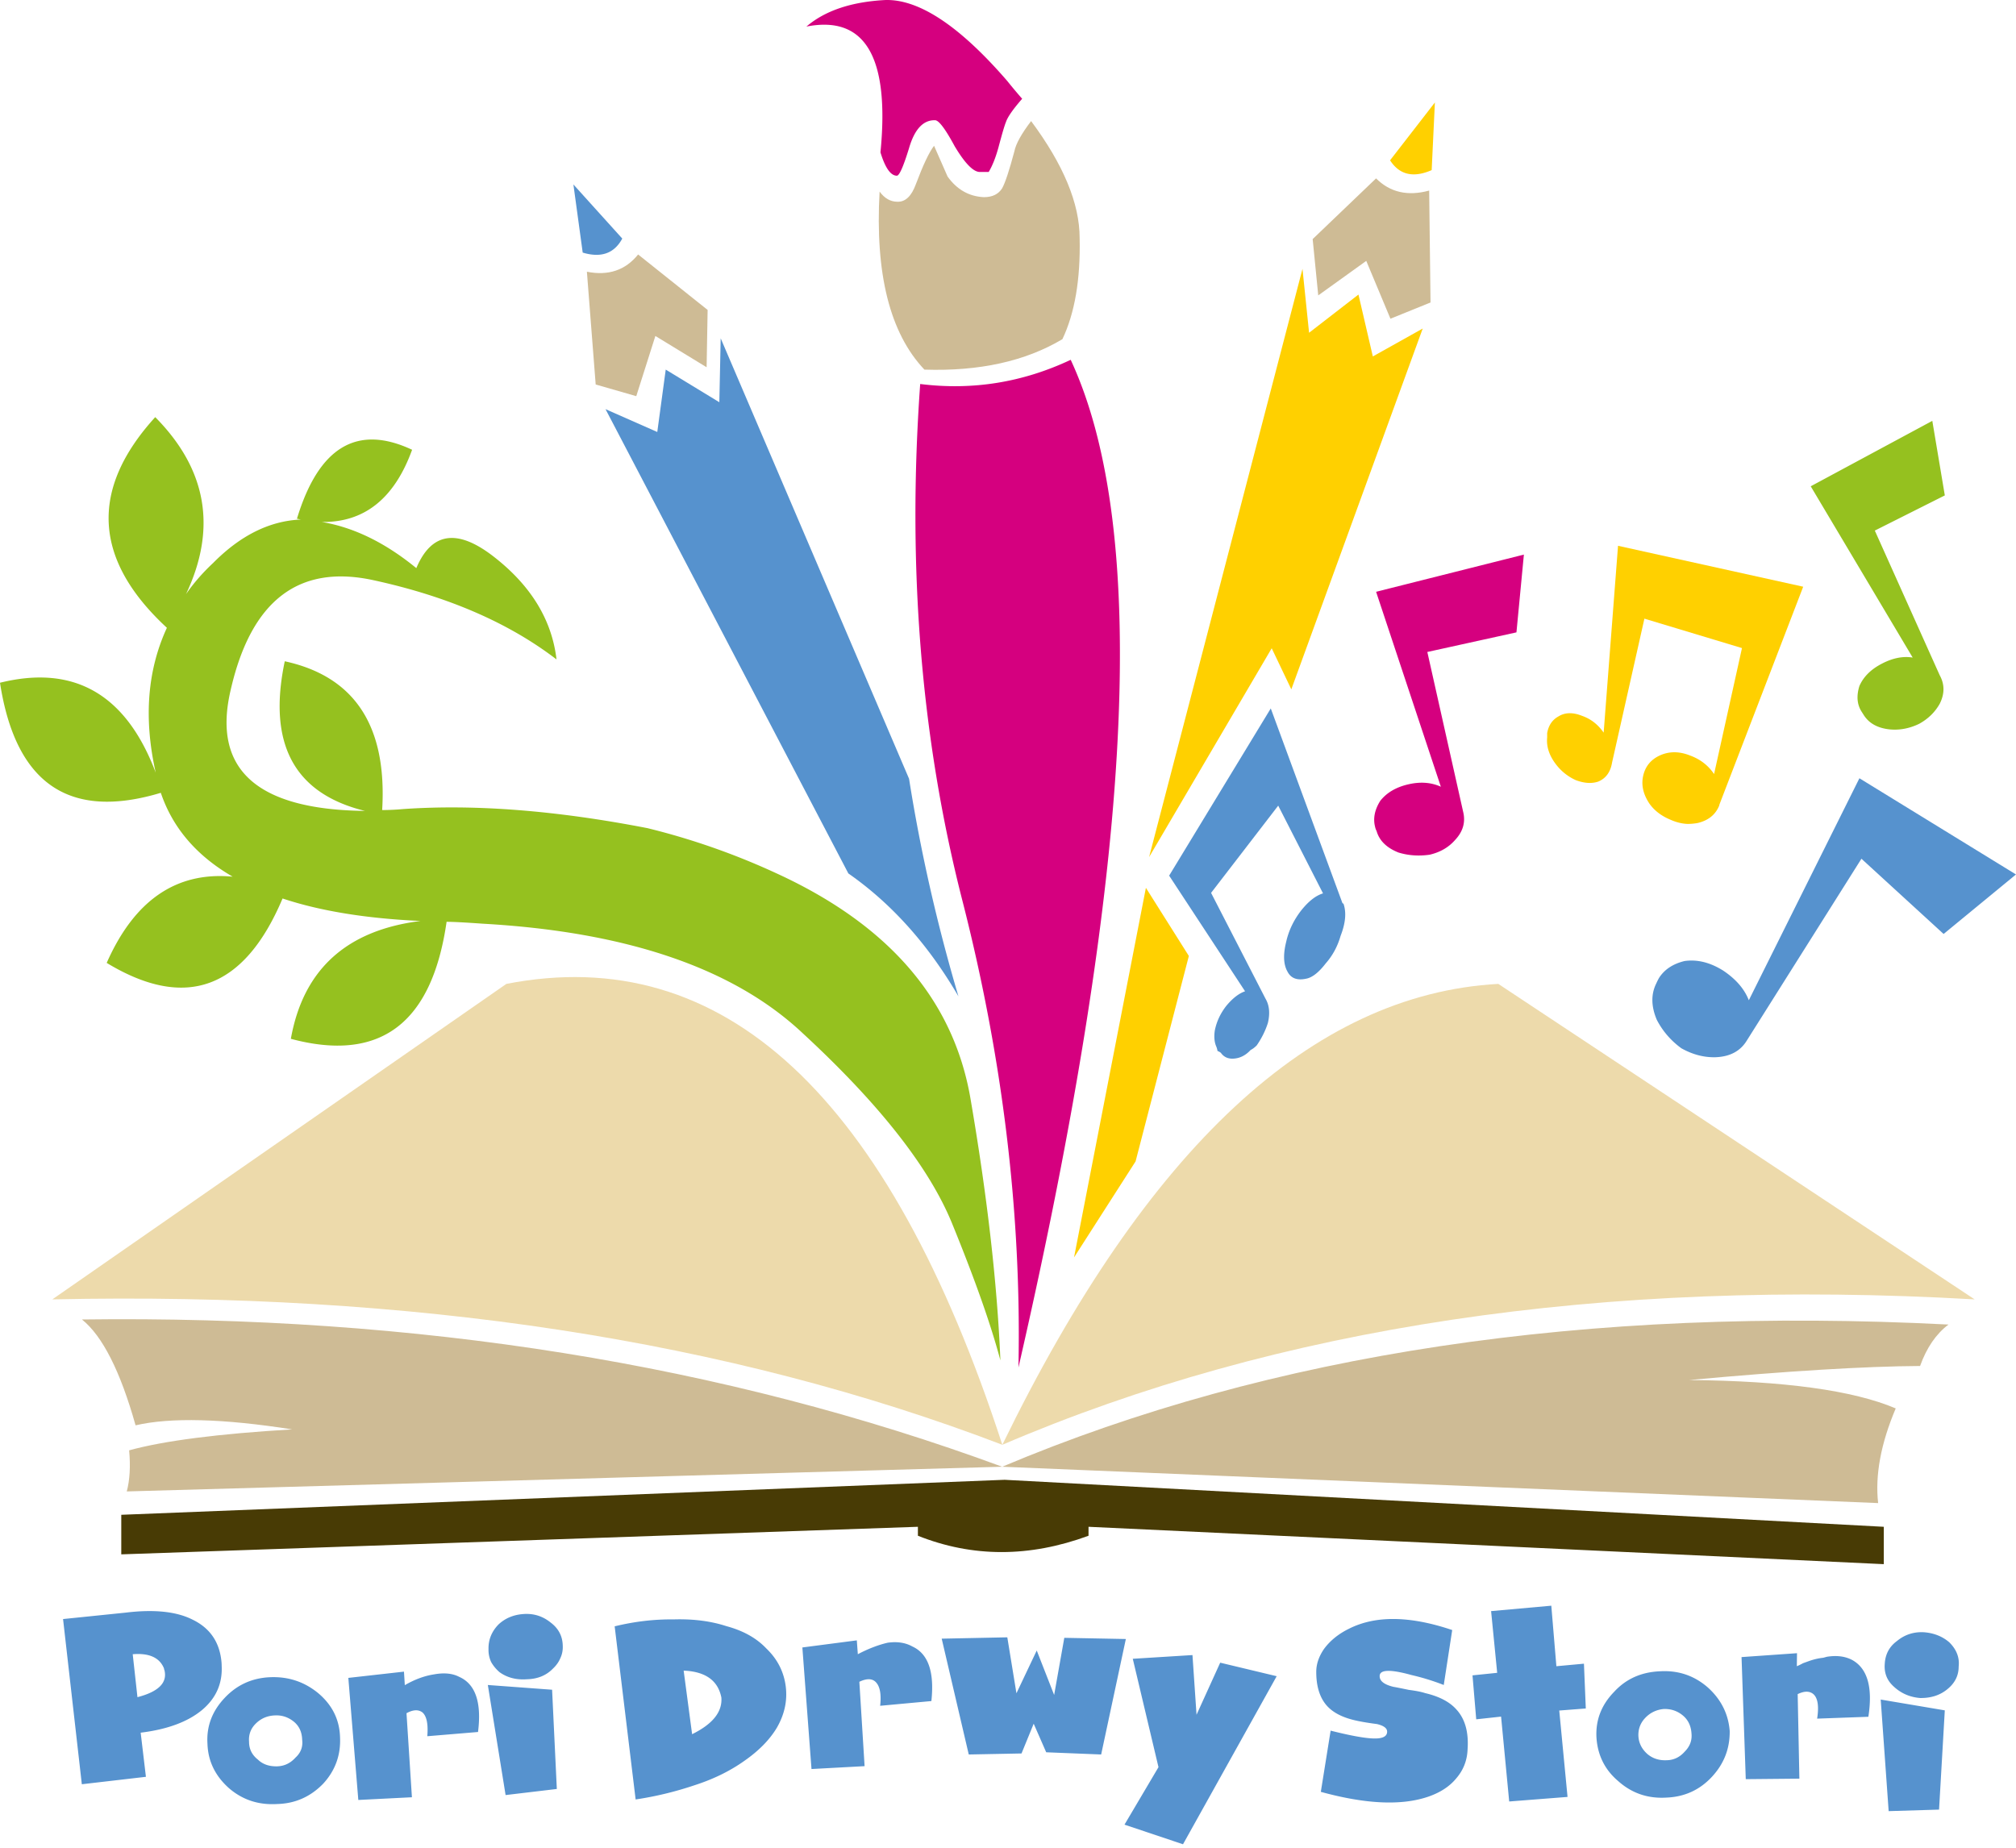
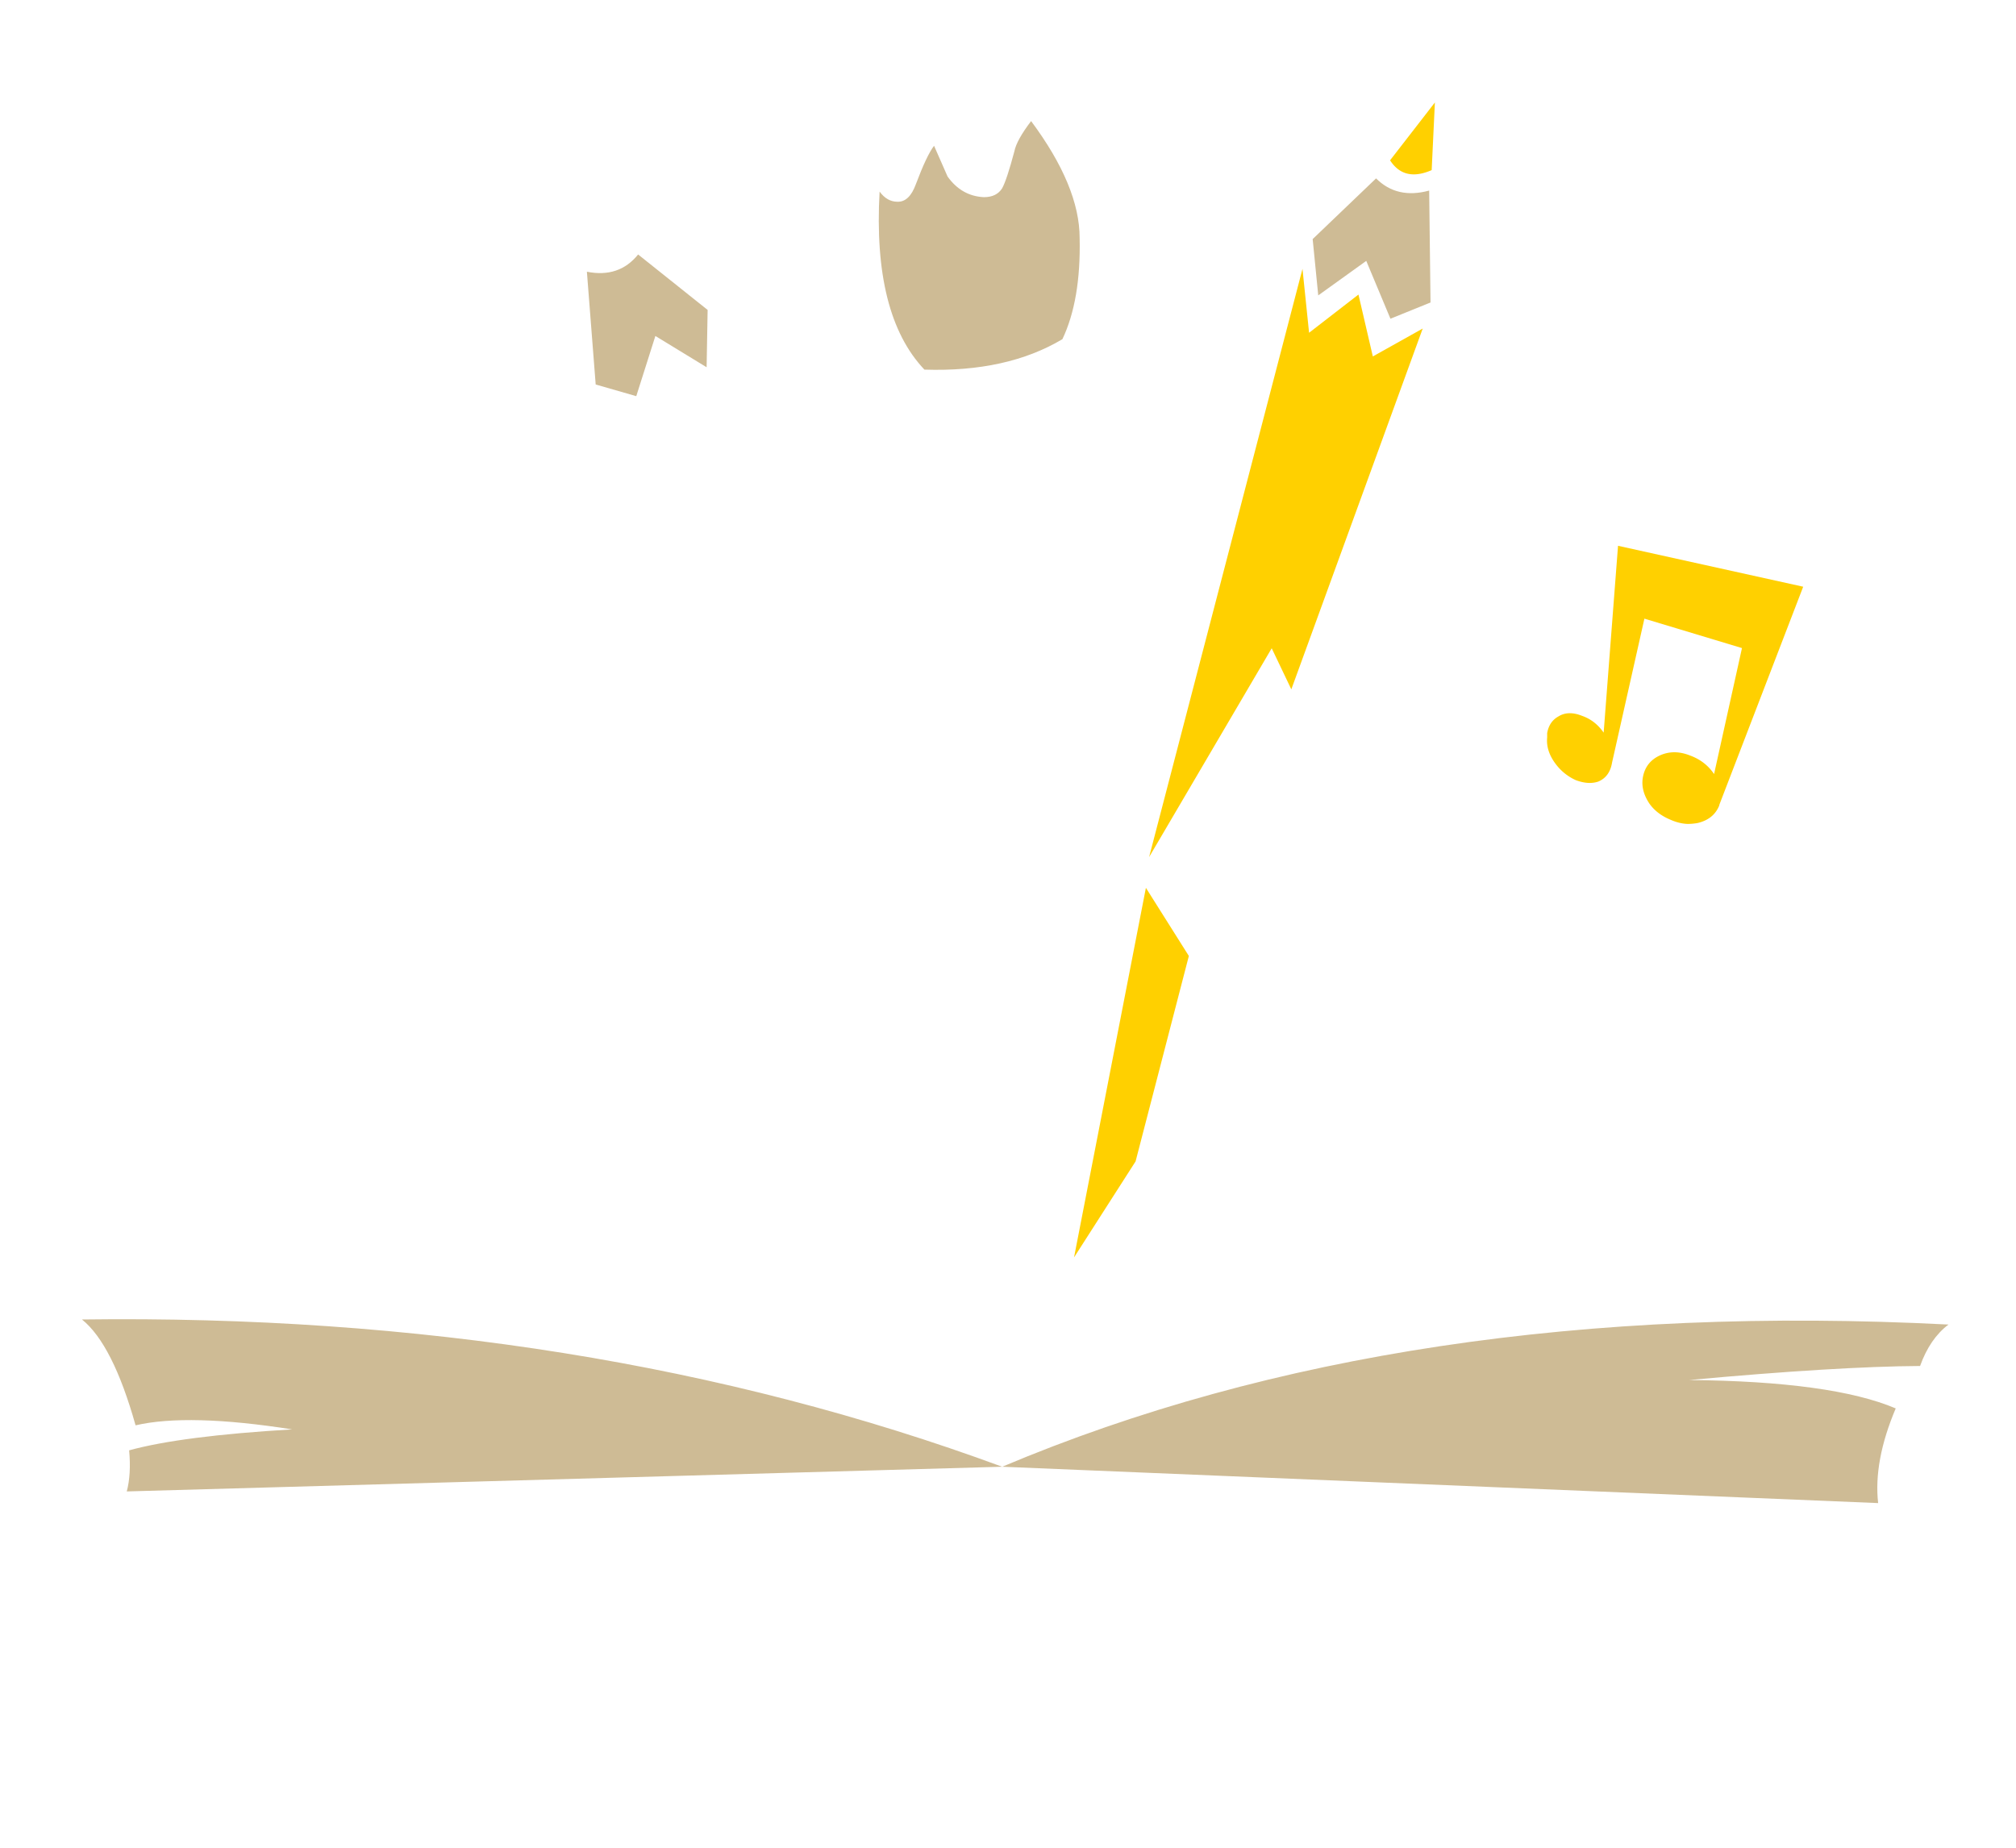
<svg xmlns="http://www.w3.org/2000/svg" fill="none" viewBox="0 0 480 440">
-   <path fill="#95C11F" fill-rule="evenodd" d="m460.073 100.218 2.979 17.755-16.668 8.375 15.46 34.464c1.182 2.147 1.182 4.402 0 6.764-1.127 2.013-2.765 3.609-4.912 4.791-2.282 1.1-4.603 1.543-6.965 1.328-2.9-.295-4.98-1.449-6.241-3.462-.134-.215-.322-.51-.563-.886-1.02-1.691-1.168-3.691-.443-5.999.966-2.201 2.751-3.972 5.354-5.314 2.577-1.343 5.019-1.826 7.328-1.45l-24.277-40.785 28.948-15.581Zm-409.342 33.86c6.442-6.523 13.326-9.971 20.653-10.347.118 0 .246.02.383.06a7.002 7.002 0 0 0-1.066-.262c5.18-17.097 14.32-22.574 27.418-16.426-4.214 11.622-11.393 17.352-21.54 17.191 7.623 1.262 15.138 4.926 22.546 10.992 3.624-8.59 9.798-9.475 18.521-2.658 8.804 6.871 13.757 15.004 14.857 24.399-11.381-8.723-25.875-15.004-43.483-18.842-17.823-3.92-29.176 4.737-34.062 25.968-4.536 19.004 6.106 28.654 31.927 28.948-16.856-4.134-23.217-16.01-19.083-35.631 16.667 3.623 24.398 15.433 23.19 35.43a57.01 57.01 0 0 0 5.033-.241c17.071-1.182 36.451.335 58.138 4.549a168.904 168.904 0 0 1 30.518 10.67c26.868 12.265 42.329 30.168 46.382 53.709 4 23.297 6.375 44.086 7.127 62.364-2.229-8.428-6.081-19.34-11.555-32.733-5.477-13.313-17.313-28.37-35.512-45.173-16.426-15.46-41.846-24.158-76.256-26.09-4.133-.295-6.978-.443-8.535-.443-3.49 24.265-15.85 33.552-37.082 27.862 2.953-16.507 13.246-25.861 30.881-28.063-12.964-.59-23.915-2.375-32.853-5.355-9.126 21.607-23.084 26.722-41.873 15.34 6.603-14.949 16.602-21.794 29.995-20.533-8.59-4.966-14.293-11.622-17.111-19.97-21.822 6.576-34.585-2.161-38.289-26.21 17.689-4.376 30.048 2.764 37.081 21.419-2.899-12.883-2.013-24.385 2.657-34.504-17.527-16.212-18.452-32.934-2.778-50.166 12.295 12.428 14.737 26.479 7.329 42.154 1.771-2.577 3.918-5.046 6.442-7.408Z" clip-rule="evenodd" />
-   <path fill="#5692CE" fill-rule="evenodd" d="m479.998 208.234-17.232 14.172-19.567-17.917-27.257 43.241c-1.53 2.55-4.013 3.893-7.449 4.027-2.765.08-5.488-.631-8.173-2.134-2.496-1.825-4.442-4.08-5.838-6.763-1.369-3.221-1.409-6.121-.12-8.697.188-.429.403-.858.644-1.288 1.289-2.013 3.315-3.357 6.08-4.026 3.033-.43 6.106.334 9.22 2.294 3.006 2.013 5.033 4.362 6.08 7.046l26.331-52.863 37.282 22.909-.001-.001ZM457.21 404.348c-2.442-.186-4.536-1.087-6.281-2.697-1.637-1.45-2.362-3.274-2.174-5.477.134-2.28 1.1-4.079 2.899-5.394 1.852-1.53 4-2.229 6.442-2.093 2.363.186 4.362.98 5.999 2.374 1.745 1.718 2.496 3.65 2.255 5.799 0 2.146-.899 3.944-2.698 5.394-1.718 1.422-3.865 2.121-6.442 2.094Zm4.469 26.573-11.998.363-1.892-26.572 15.259 2.575-1.369 23.634ZM309.772 216.85c1.771-2.228 3.516-3.597 5.234-4.108l-10.669-20.895-15.985 20.775 12.965 25.205c.913 1.556 1.1 3.475.563 5.756-.589 1.852-1.476 3.638-2.657 5.354-.511.51-.993.873-1.45 1.088-.885.967-1.879 1.597-2.979 1.893-1.852.456-3.221.054-4.108-1.207-.294-.216-.562-.364-.805-.444a4.413 4.413 0 0 0-.321-1.127c-.429-1.02-.537-2.268-.321-3.745.429-2.147 1.355-4.119 2.777-5.918 1.477-1.771 2.953-2.913 4.429-3.422l-18.077-27.539 24.197-39.819 17.071 46.381.241.121c.725 2.066.497 4.616-.684 7.649-.725 2.523-1.906 4.712-3.543 6.563-1.691 2.201-3.274 3.422-4.75 3.664-2.095.429-3.543-.135-4.348-1.691-.967-1.692-1.074-4.054-.322-7.087.589-2.658 1.771-5.14 3.543-7.448l-.001.001ZM138.739 60.151l-2.214-16.225 11.635 12.883c-1.906 3.544-5.046 4.657-9.421 3.342Zm32.854 20.413 44.851 104.882c2.738 17.312 6.657 34.584 11.757 51.816-7.193-12.347-15.93-22.103-26.211-29.27L144.174 97.434l12.321 5.435 2.013-14.857 12.763 7.77.322-15.218Zm-46.785 303.774c2.363-.133 4.47.551 6.322 2.054 1.852 1.395 2.804 3.221 2.858 5.475.054 1.101-.147 2.12-.604 3.061-.375.886-.965 1.703-1.77 2.455-1.584 1.611-3.638 2.442-6.161 2.498-2.522.187-4.696-.376-6.522-1.693a9.2 9.2 0 0 1-1.973-2.374 6.777 6.777 0 0 1-.644-3.1c-.054-2.229.738-4.188 2.375-5.879 1.638-1.53 3.677-2.363 6.12-2.497h-.001Zm35.632 1.289c4.644-.134 8.818.402 12.522 1.61 3.999 1.074 7.166 2.845 9.501 5.315 2.577 2.469 4.108 5.408 4.59 8.818.483 3.462-.215 6.818-2.093 10.065-1.719 2.872-4.322 5.516-7.811 7.932-3.409 2.416-7.382 4.348-11.918 5.797a81.214 81.214 0 0 1-13.89 3.341l-4.992-41.227c4.723-1.154 9.421-1.704 14.091-1.651Zm-145.426-.081 14.896-1.53c6.818-.832 12.147-.269 15.985 1.691 4.026 1.96 6.294 5.195 6.805 9.704.053.456.08.873.08 1.249.215 4.213-1.329 7.716-4.63 10.507-3.409 2.845-8.294 4.657-14.655 5.436l1.248 10.509-15.259 1.771-4.47-39.336v-.001Zm49.28 13.849c4.376-.186 8.227 1.101 11.556 3.866 3.302 2.819 5.006 6.309 5.113 10.468.188 4.213-1.14 7.878-3.986 10.992-3.033 3.14-6.696 4.764-10.99 4.871-4.402.269-8.214-.98-11.435-3.743-3.302-2.927-5.019-6.456-5.153-10.589-.268-4.135 1.1-7.785 4.107-10.951 2.9-3.087 6.495-4.724 10.79-4.914h-.002Zm-25.163-1.77c-.054-.053-.081-.161-.081-.322-1.047-2.576-3.53-3.705-7.448-3.382l1.126 10.226c5.074-1.315 7.208-3.49 6.402-6.522Zm20.17 17.152c0 1.718.699 3.127 2.095 4.227 1.155 1.126 2.698 1.664 4.63 1.611 1.691-.055 3.14-.752 4.348-2.095 1.261-1.155 1.785-2.576 1.57-4.267-.053-1.799-.711-3.221-1.973-4.269-1.368-1.101-2.899-1.596-4.589-1.489-1.772.08-3.275.737-4.51 1.972-1.181 1.181-1.704 2.617-1.57 4.309v.001Zm131.738-22.466 12.965-1.691.241 3.301c2.443-1.288 4.805-2.201 7.087-2.737 2.281-.323 4.241-.027 5.878.885 3.785 1.718 5.301 6.054 4.549 13.005l-12.199 1.127c.322-2.899-.081-4.831-1.207-5.798-.859-.723-2.108-.697-3.745.082l1.248 20.09-12.641.684-2.174-28.947-.002-.001Zm-26.251 20.654c4.912-2.416 7.233-5.328 6.965-8.738-.805-4.053-3.798-6.188-8.978-6.401l2.013 15.139Zm-32.21 13.044-12.198 1.45-4.228-26.211 15.3 1.128 1.126 23.633Zm-30.84-12.561c.241-2.899-.148-4.792-1.168-5.678-.965-.725-2.228-.657-3.784.201l1.289 20.01-12.763.645-2.376-29.069 13.246-1.489.202 3.22c2.361-1.369 4.697-2.228 7.004-2.577 2.39-.429 4.376-.228 5.959.604 3.865 1.717 5.355 6.092 4.469 13.126l-12.078 1.007Zm267.62-31.083 1.208 14.413 6.563-.604.442 10.669-6.321.485 1.973 20.573-13.89 1.087-1.933-20.212-5.918.645-.887-10.468 5.878-.604-1.449-14.695 14.333-1.289h.001Zm-54.151 10.348c1.448-1.987 3.422-3.597 5.918-4.832 6.335-3.221 14.548-3.128 24.64.282l-2.013 13.085a54.83 54.83 0 0 0-7.69-2.374c-5.046-1.397-7.568-1.317-7.568.24-.027 1.182 1.073 2.04 3.301 2.578.51.08 1.732.32 3.664.723 1.692.216 2.98.47 3.865.766 3.328.778 5.798 2.066 7.409 3.864 2.066 2.229 2.966 5.369 2.697 9.422-.08 2.683-.979 5.018-2.697 7.005-1.557 1.906-3.758 3.354-6.603 4.348-6.362 2.2-14.911 1.825-25.647-1.127l2.335-14.575c4.589 1.155 7.917 1.771 9.984 1.853 2.228.107 3.382-.39 3.463-1.491.08-.886-.725-1.529-2.416-1.931-2.496-.322-4.455-.672-5.878-1.048-2.658-.698-4.657-1.785-5.999-3.262-1.744-1.931-2.603-4.683-2.576-8.254.026-1.77.63-3.529 1.812-5.273l-.001.001Zm-53.026 25.083-13.085-.524-2.979-6.805-2.899 7.087-12.562.243-6.442-27.58 15.621-.322 2.174 13.326 4.832-10.185 4.146 10.588 2.416-13.607 14.655.282-5.879 27.498.002-.001Zm21.741-23.674.967 14.212 5.636-12.4 13.447 3.221-22.304 40.019-13.932-4.67 8.094-13.689-6.12-25.808 14.212-.886v.001Zm151.063.403c2.362-.377 4.388-.109 6.08.805 3.596 2.039 4.858 6.534 3.784 13.487l-12.199.442c.456-2.898.175-4.831-.845-5.796-.913-.806-2.174-.82-3.785-.041l.403 20.13-12.764.121-1.006-29.069 13.206-.926-.041 3.1c.456-.186.954-.429 1.49-.723l1.57-.564c1.1-.376 2.174-.617 3.221-.725l.886-.241Zm-28.385 7.286c3.168 2.845 4.913 6.308 5.234 10.388.054 4.214-1.381 7.877-4.308 10.991-2.899 3.087-6.495 4.711-10.79 4.872-4.429.268-8.267-1.061-11.515-3.986-3.139-2.685-4.845-6.134-5.113-10.347-.215-4.134 1.181-7.744 4.187-10.83 2.819-3.087 6.456-4.724 10.911-4.914 4.348-.267 8.146 1.007 11.393 3.825l.001.001Zm-5.838 6.764c-1.315-1.127-2.858-1.664-4.63-1.61-1.717.161-3.167.846-4.347 2.054-1.182 1.208-1.745 2.656-1.692 4.348.081 1.691.805 3.139 2.174 4.347 1.261 1.047 2.778 1.53 4.55 1.45 1.691-.027 3.126-.711 4.308-2.054 1.234-1.235 1.771-2.67 1.61-4.308-.107-1.771-.765-3.179-1.973-4.227Z" clip-rule="evenodd" />
  <path fill="#CEBB95" fill-rule="evenodd" d="M457.161 325.28c-13.18.08-31.499 1.193-54.958 3.341 22.654.215 39.04 2.469 49.16 6.763-3.543 8.374-4.939 15.89-4.187 22.546l-208.557-8.656-208.435 5.879c.724-2.738.912-5.998.563-9.784 8.268-2.282 21.205-3.945 38.812-4.991-16.48-2.578-28.907-2.899-37.282-.967-3.624-12.884-7.878-21.286-12.763-25.203 79.771-1.048 152.807 10.642 219.105 35.067 63.989-27.002 139.09-38.288 225.305-33.86-2.952 2.228-5.208 5.516-6.763 9.865ZM327.637 42.48c3.329 3.329 7.543 4.296 12.643 2.9l.321 26.653-9.542 3.865-5.758-13.77-11.433 8.214-1.329-13.407 15.098-14.454Zm-109.552 1.33c1.692-4.51 3.128-7.543 4.309-9.1 1.932 4.376 3.005 6.818 3.221 7.328 2.227 3.114 5.113 4.75 8.656 4.912 2.013 0 3.462-.711 4.348-2.134.723-1.315 1.691-4.241 2.899-8.777.349-1.772 1.677-4.174 3.985-7.207 7.703 10.361 11.555 19.648 11.555 27.861.216 9.85-1.153 17.876-4.106 24.077-8.831 5.26-19.782 7.676-32.854 7.247-8.213-8.67-11.769-22.802-10.669-42.396 1.181 1.61 2.59 2.416 4.227 2.416 1.906.08 3.382-1.329 4.429-4.228Zm-66.149 16.788 16.547 13.206-.241 13.649-12.2-7.448-4.549 14.333-9.663-2.778-2.094-26.855c5.1 1.02 9.167-.349 12.2-4.106Z" clip-rule="evenodd" />
  <path fill="#FFD000" fill-rule="evenodd" d="M340.876 40.509c-4.376 1.906-7.677 1.127-9.906-2.335l10.67-13.77-.764 16.105Zm-17.434 29.633 3.423 14.735 11.877-6.643-31.284 85.919-4.671-9.784-29.19 49.722 36.519-140.07 1.57 15.219 11.756-9.098ZM283.06 227.646l-12.683 48.918-14.654 22.869 17.111-88.013 10.226 16.225v.001Zm85.314-52.058v-1.007c.323-1.852 1.222-3.18 2.699-3.986 1.557-.966 3.436-1.006 5.636-.121 2.067.725 3.772 2.054 5.114 3.986l3.422-44.489 44.087 9.744-19.97 51.937v.121c-.886 2.227-2.631 3.636-5.234 4.227-.805.134-1.584.202-2.335.202-1.315-.054-2.644-.376-3.986-.967-2.228-.913-3.932-2.215-5.114-3.906-1.476-2.228-1.96-4.442-1.449-6.643.537-2.309 1.946-3.946 4.227-4.912 2.148-.886 4.443-.846 6.885.121 2.443.886 4.362 2.362 5.758 4.429l6.643-29.996-23.232-7.006-7.69 34.222c-.376 2.309-1.49 3.839-3.341 4.591-1.557.509-3.329.388-5.315-.363a12.25 12.25 0 0 1-4.791-3.865c-1.557-2.067-2.229-4.174-2.014-6.322v.003Z" clip-rule="evenodd" />
-   <path fill="#D5007F" fill-rule="evenodd" d="M239.509 29.076c-.296.67-.887 2.67-1.772 5.998-.67 2.443-1.449 4.403-2.335 5.879h-2.094c-1.557 0-3.556-2.04-5.998-6.12-2.229-4.133-3.785-6.2-4.671-6.2-2.818-.08-4.884 2.134-6.2 6.643-1.342 4.375-2.308 6.563-2.899 6.563-1.477 0-2.778-1.853-3.906-5.557C211.862 13.575 205.984 3.59 192 6.328c4.429-3.785 10.683-5.891 18.762-6.321 8.052-.242 17.741 6.187 29.069 19.285a117.717 117.717 0 0 0 3.542 4.227c-2.2 2.523-3.488 4.375-3.864 5.557Zm15.419 56.607c19.031 40.906 14.884 120.893-12.44 239.96.752-36.638-3.758-73.933-13.528-111.887-9.69-38.195-12.978-78.966-9.865-122.314 12.428 1.556 24.373-.363 35.833-5.759Zm72.713 55.239 35.189-8.857-1.771 18.52-21.218 4.671 8.535 38.087c.59 2.442-.04 4.657-1.892 6.643-1.53 1.772-3.557 2.953-6.081 3.543-2.602.376-5.085.202-7.448-.523-2.818-1.127-4.549-2.832-5.193-5.113a3.71 3.71 0 0 1-.362-1.007c-.511-2.013-.094-4.079 1.248-6.2 1.53-1.932 3.744-3.235 6.643-3.906 2.872-.671 5.462-.483 7.771.564l-15.421-46.422Z" clip-rule="evenodd" />
-   <path fill="#483B05" fill-rule="evenodd" d="m28.875 360.718 210.328-8.334 209.321 11.191v8.899l-189.351-8.899v2.134c-14.065 5.181-27.606 5.181-40.625 0v-2.134l-189.673 6.563v-9.421.001Z" clip-rule="evenodd" />
-   <path fill="#EDDAAB" fill-rule="evenodd" d="M120.564 234.295c51.642-10.066 91.005 26.52 118.087 109.753 34.41-70.726 73.773-107.311 118.088-109.753l113.418 75.128c-88.63-5.099-165.798 6.441-231.506 34.625-65.197-24.936-140.594-36.477-226.19-34.625l108.103-75.128Z" clip-rule="evenodd" />
</svg>